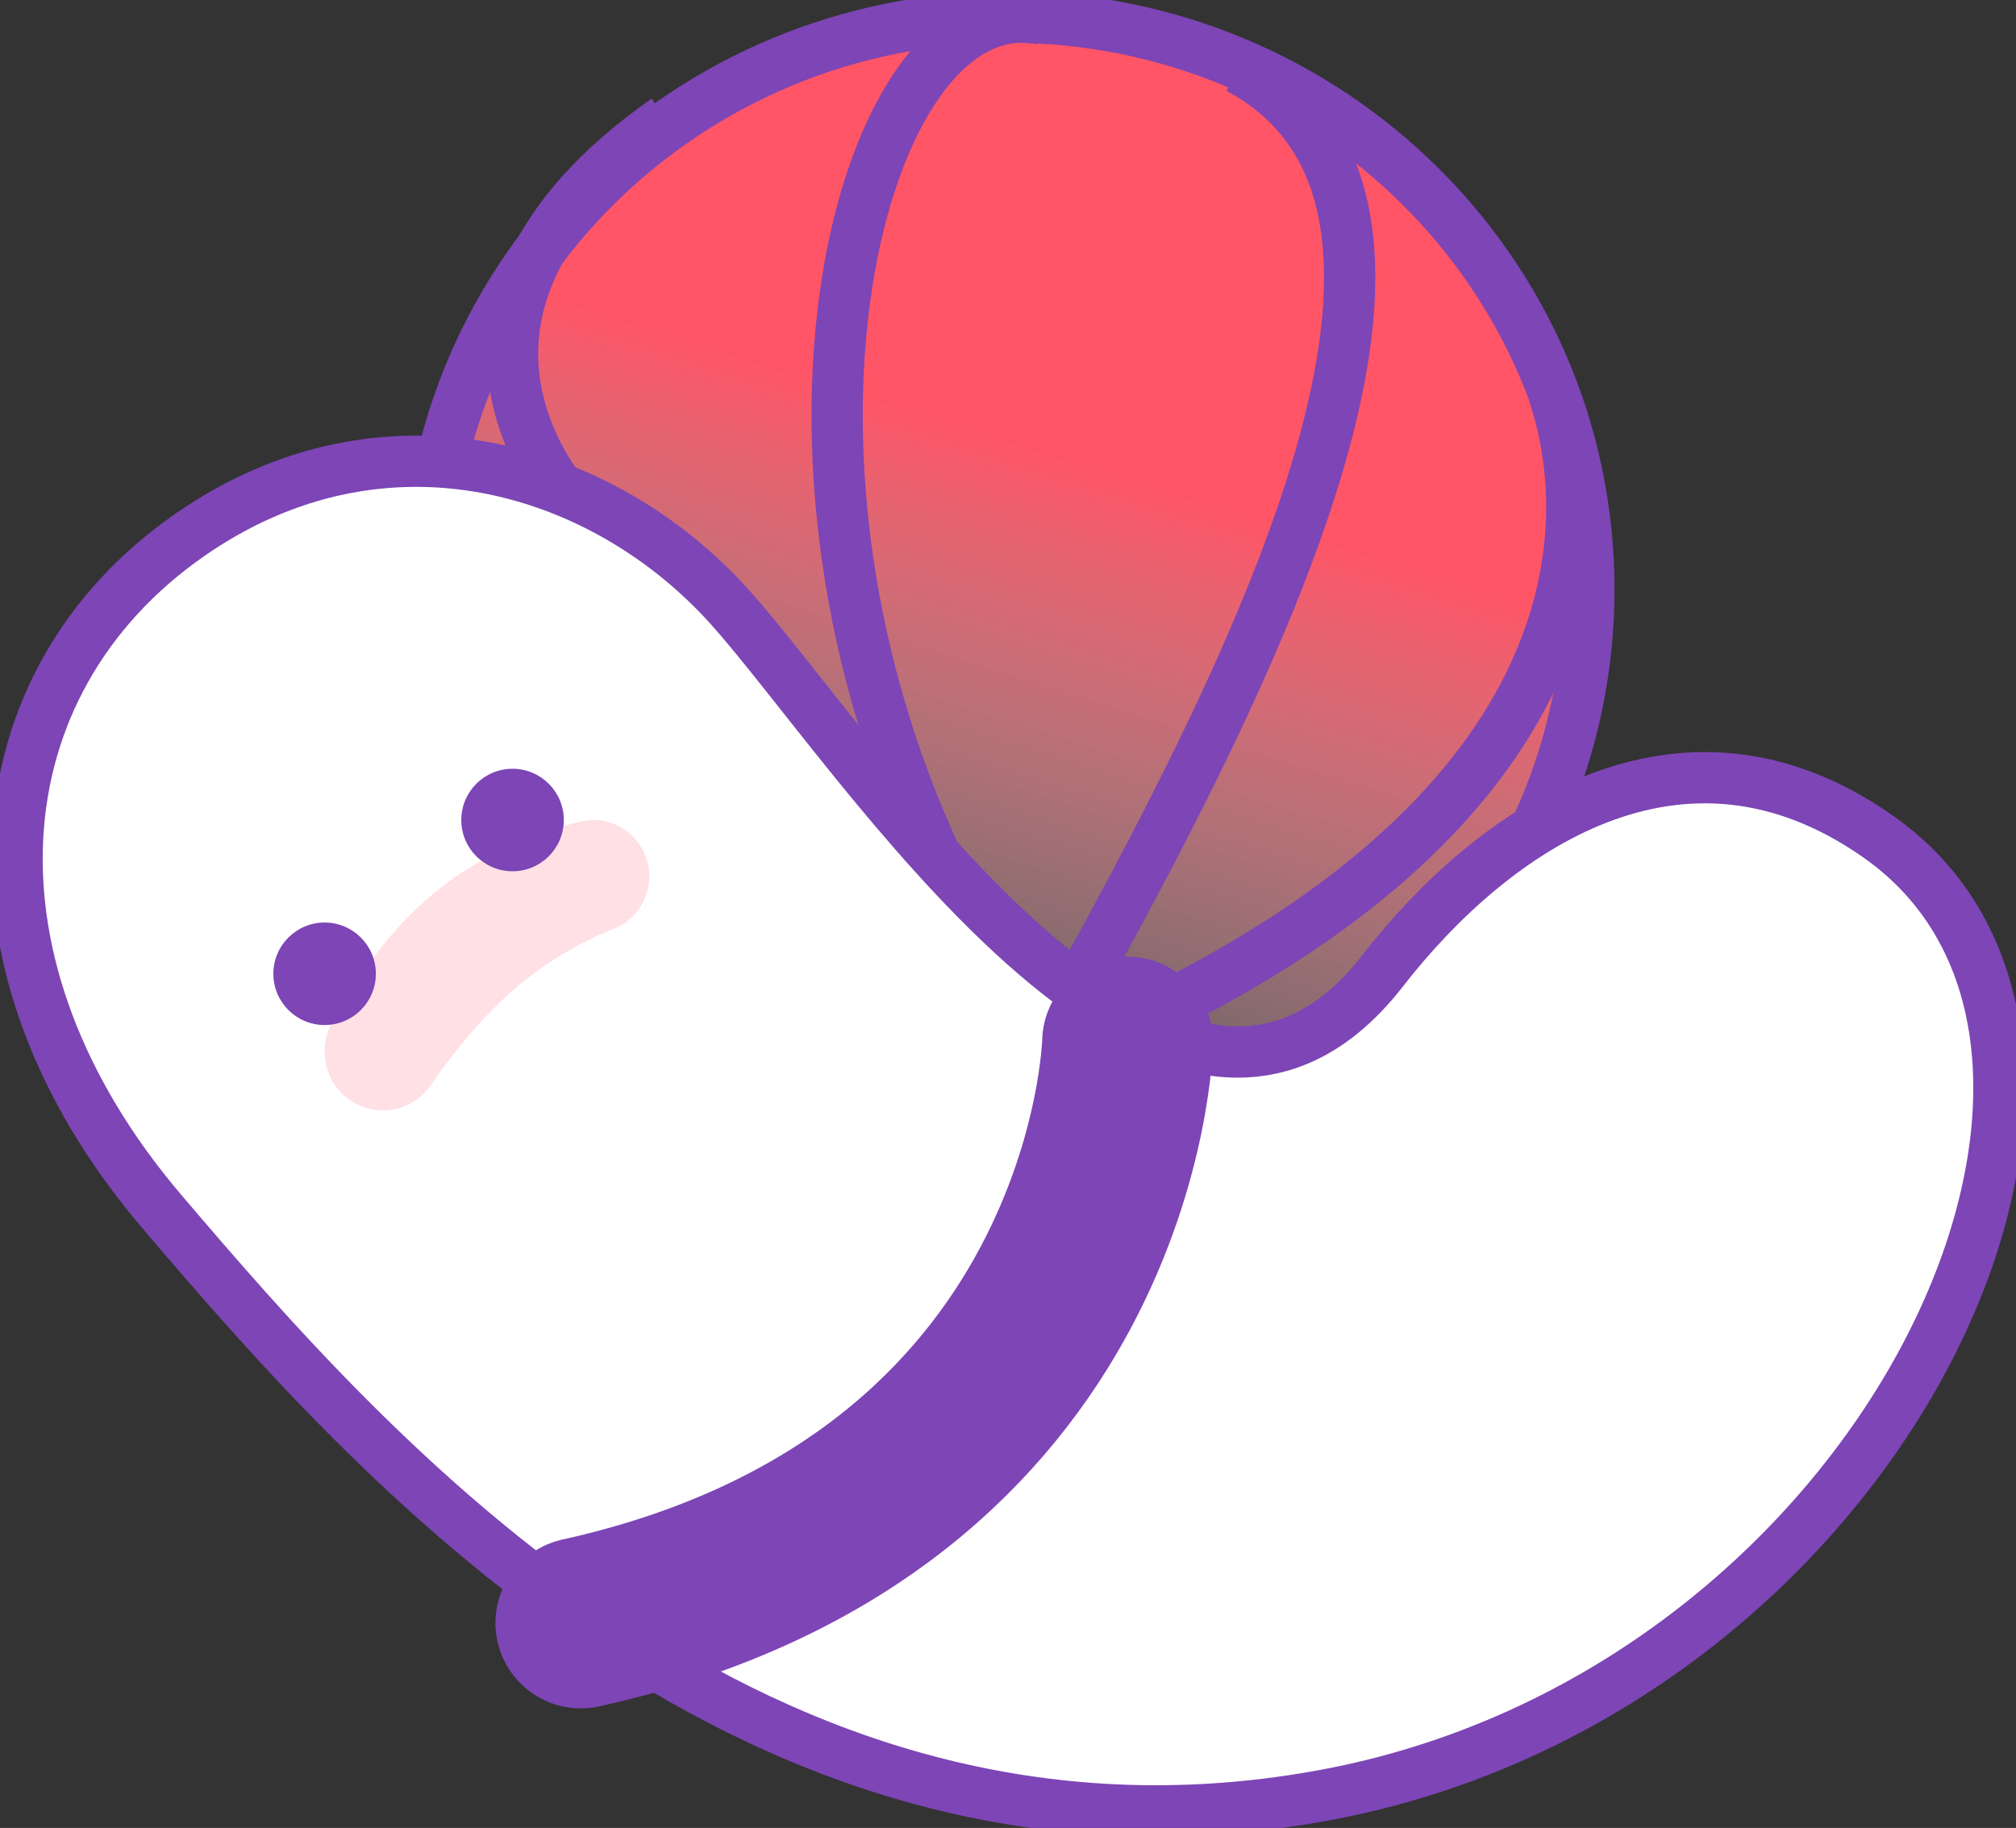
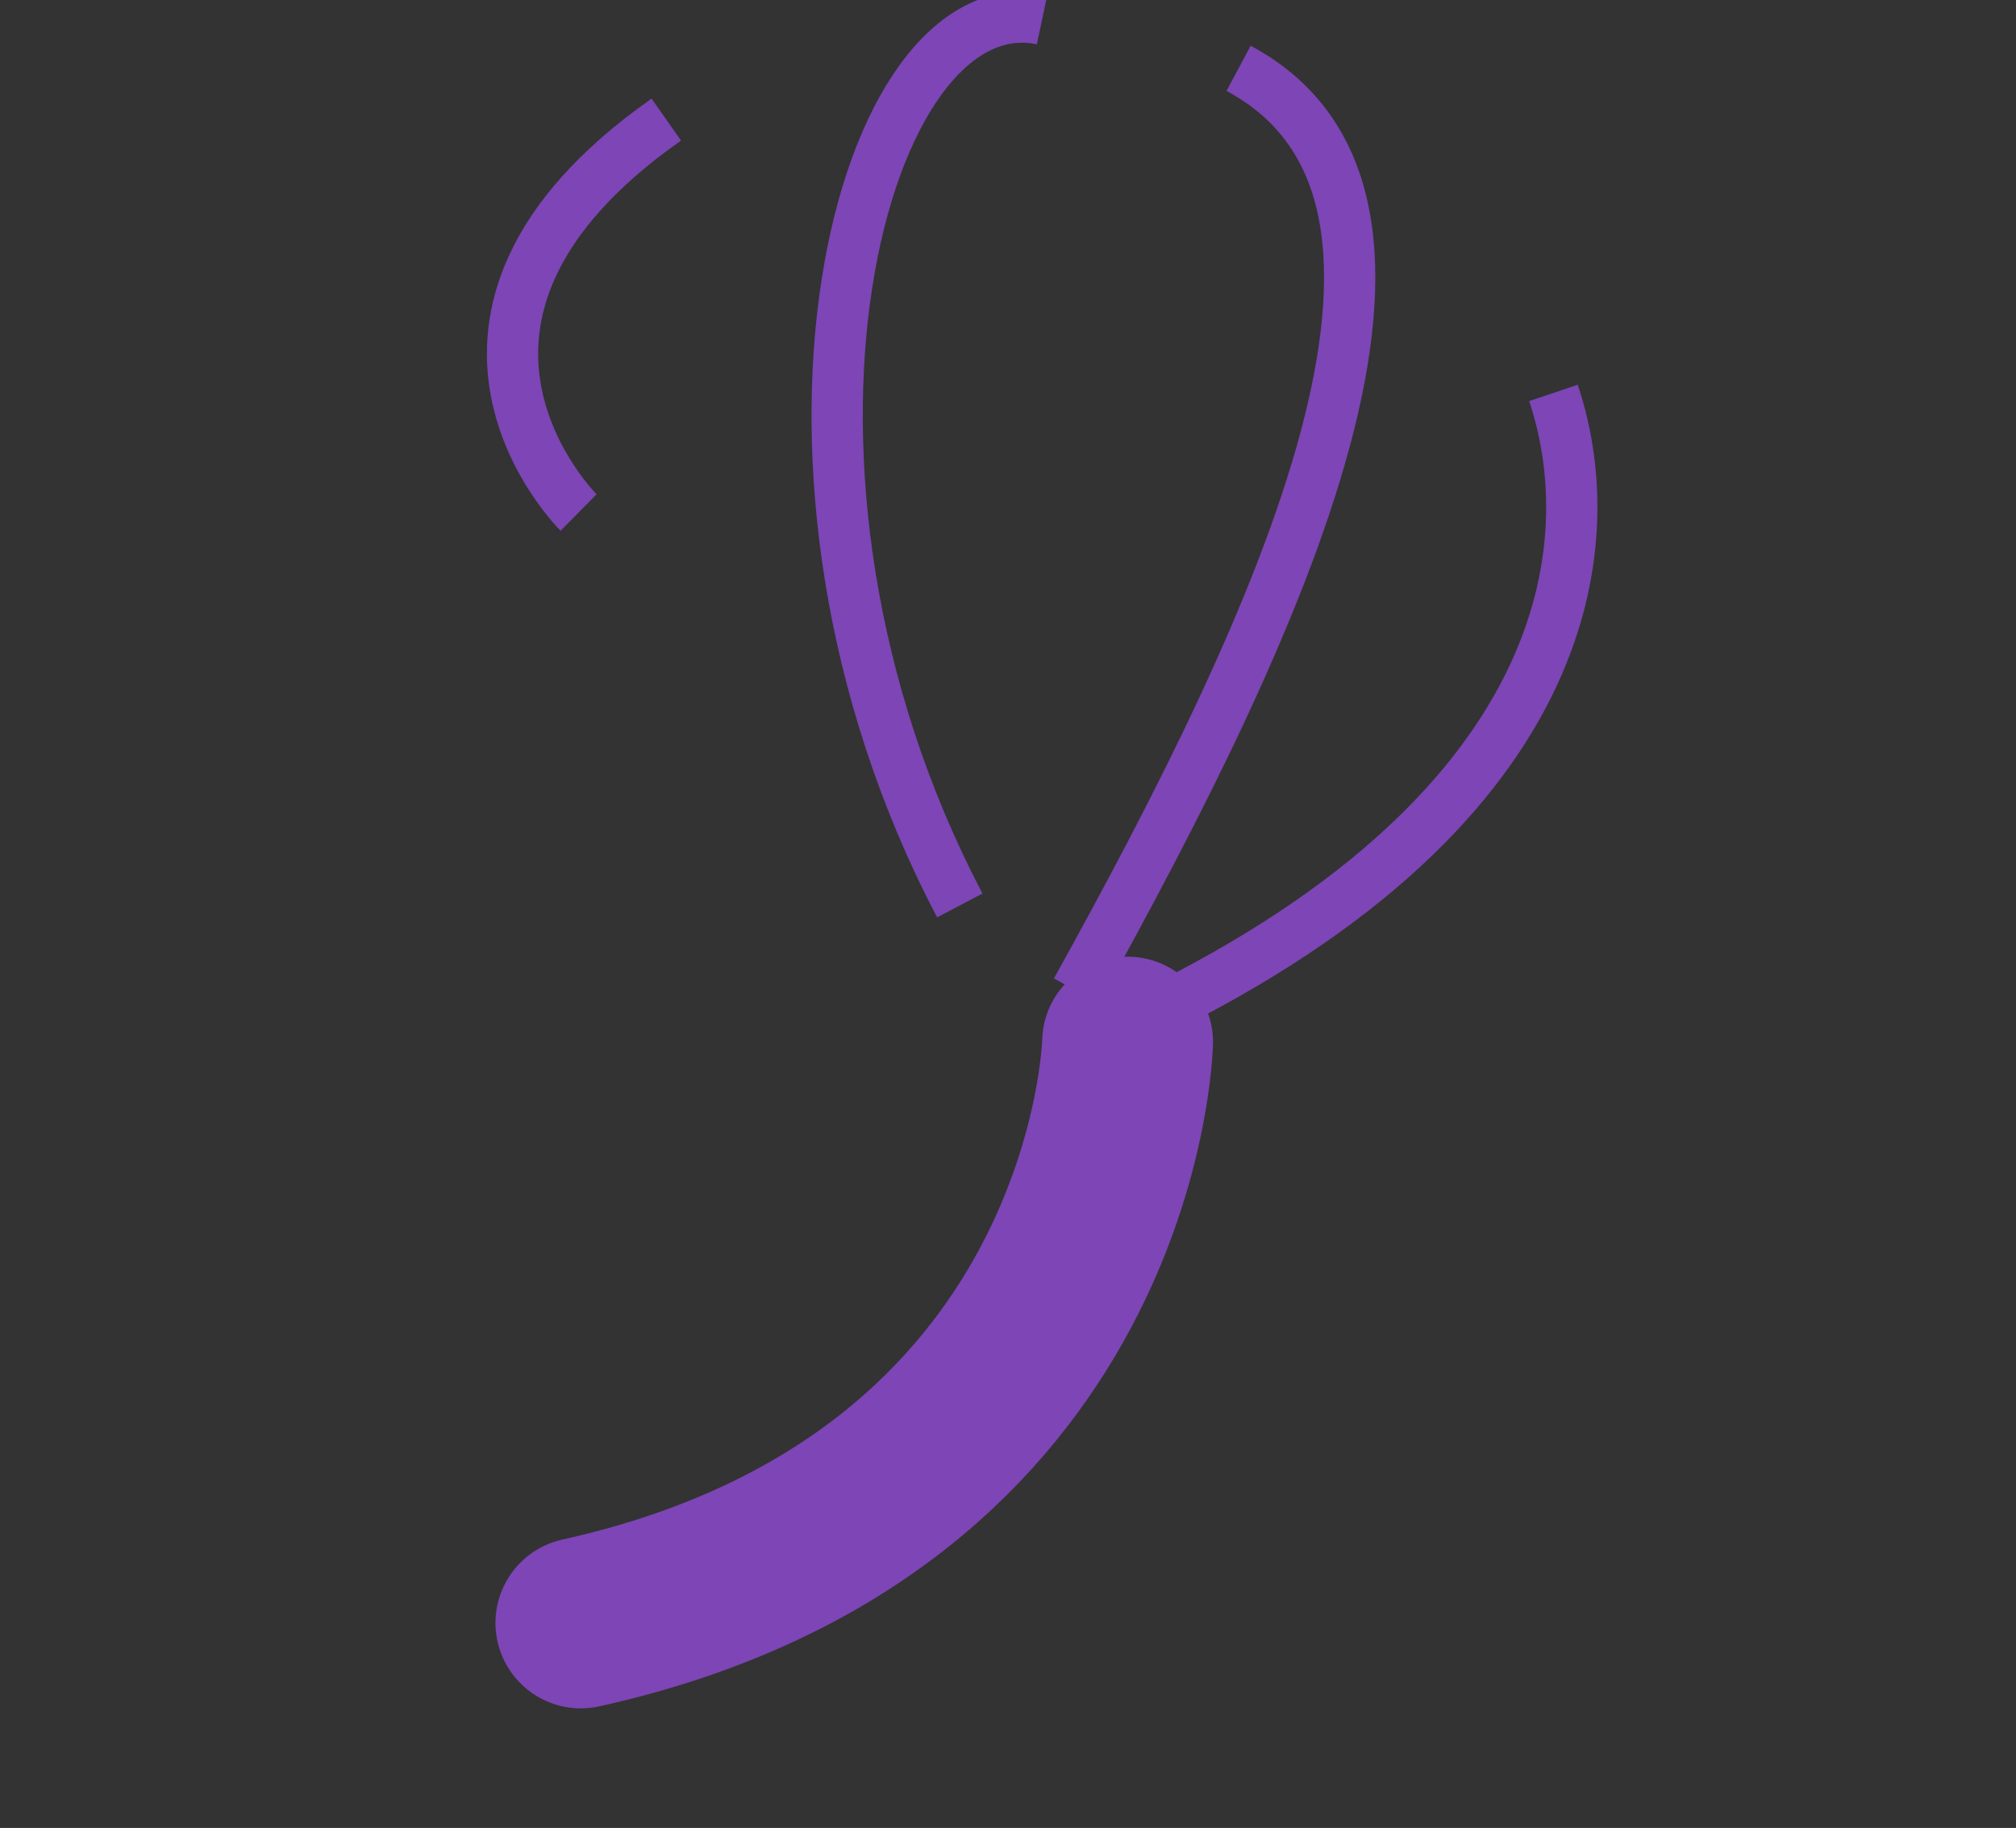
<svg xmlns="http://www.w3.org/2000/svg" width="118" height="107" viewBox="0 0 118 107" fill="none">
  <rect x="0" y="0" width="118" height="107" fill="#333333" stroke="none" />
  <g clip-path="url(#clip0_103_4360)">
-     <path d="M59 68C77.778 68 93 53.002 93 34.5C93 15.998 77.778 1 59 1C40.222 1 25 15.998 25 34.5C25 53.002 40.222 68 59 68Z" fill="url(#paint0_linear_103_4360)" stroke="#7D45B6" stroke-width="3" stroke-miterlimit="10" />
    <path d="M72.496 4C86.65 11.565 75.029 36.324 63 58" stroke="#7D45B6" stroke-width="3" stroke-miterlimit="10" />
    <path d="M90.926 23C93.875 31.782 92.295 47.726 66 60" stroke="#7D45B6" stroke-width="3" stroke-miterlimit="10" />
    <path d="M61 1.125C50.357 -1.125 42.762 27.45 56.179 53" stroke="#7D45B6" stroke-width="3" stroke-miterlimit="10" />
    <path d="M33.867 30C33.867 30 22.381 18.673 39 7" stroke="#7D45B6" stroke-width="3" stroke-miterlimit="10" />
-     <path d="M11.09 31.324C-1.412 40.041 -2.688 56.64 9.465 70.909C21.618 85.179 44.202 111.056 77.241 105.134C110.287 99.212 127.685 61.386 109.908 48.95C98.401 40.899 87.42 48.477 80.936 56.817C68.434 72.913 50.101 43.731 42.689 35.502C35.307 27.302 22.471 23.398 11.09 31.324Z" fill="white" stroke="#7D45B6" stroke-width="3" stroke-miterlimit="10" />
-     <path d="M24.784 52.811C22.641 54.714 20.595 57.564 19.382 59.955C18.496 61.7 19.203 63.836 20.959 64.67C22.477 65.392 24.278 64.896 25.23 63.497C26.242 62.023 27.708 60.113 29.524 58.421C31.771 56.316 34.167 55.067 35.945 54.36C37.493 53.744 38.327 52.036 37.88 50.412C37.411 48.713 35.7 47.682 33.996 48.088C31.533 48.675 27.984 49.961 24.776 52.811H24.784Z" fill="#FFE0E4" />
    <path d="M66 61C66 61 65.415 88.033 34 95" stroke="#7D45B6" stroke-width="10" stroke-miterlimit="10" stroke-linecap="round" />
-     <path d="M19 60C20.657 60 22 58.657 22 57C22 55.343 20.657 54 19 54C17.343 54 16 55.343 16 57C16 58.657 17.343 60 19 60Z" fill="#7D45B6" />
-     <path d="M30 51C31.657 51 33 49.657 33 48C33 46.343 31.657 45 30 45C28.343 45 27 46.343 27 48C27 49.657 28.343 51 30 51Z" fill="#7D45B6" />
  </g>
  <defs>
    <linearGradient id="paint0_linear_103_4360" x1="46.904" y1="71.743" x2="61.245" y2="26.26" gradientUnits="userSpaceOnUse">
      <stop stop-color="white" stop-opacity="0" />
      <stop offset="1" stop-color="#FF5566" />
    </linearGradient>
    <clipPath id="clip0_103_4360">
      <rect width="118" height="107" fill="white" />
    </clipPath>
  </defs>
</svg>